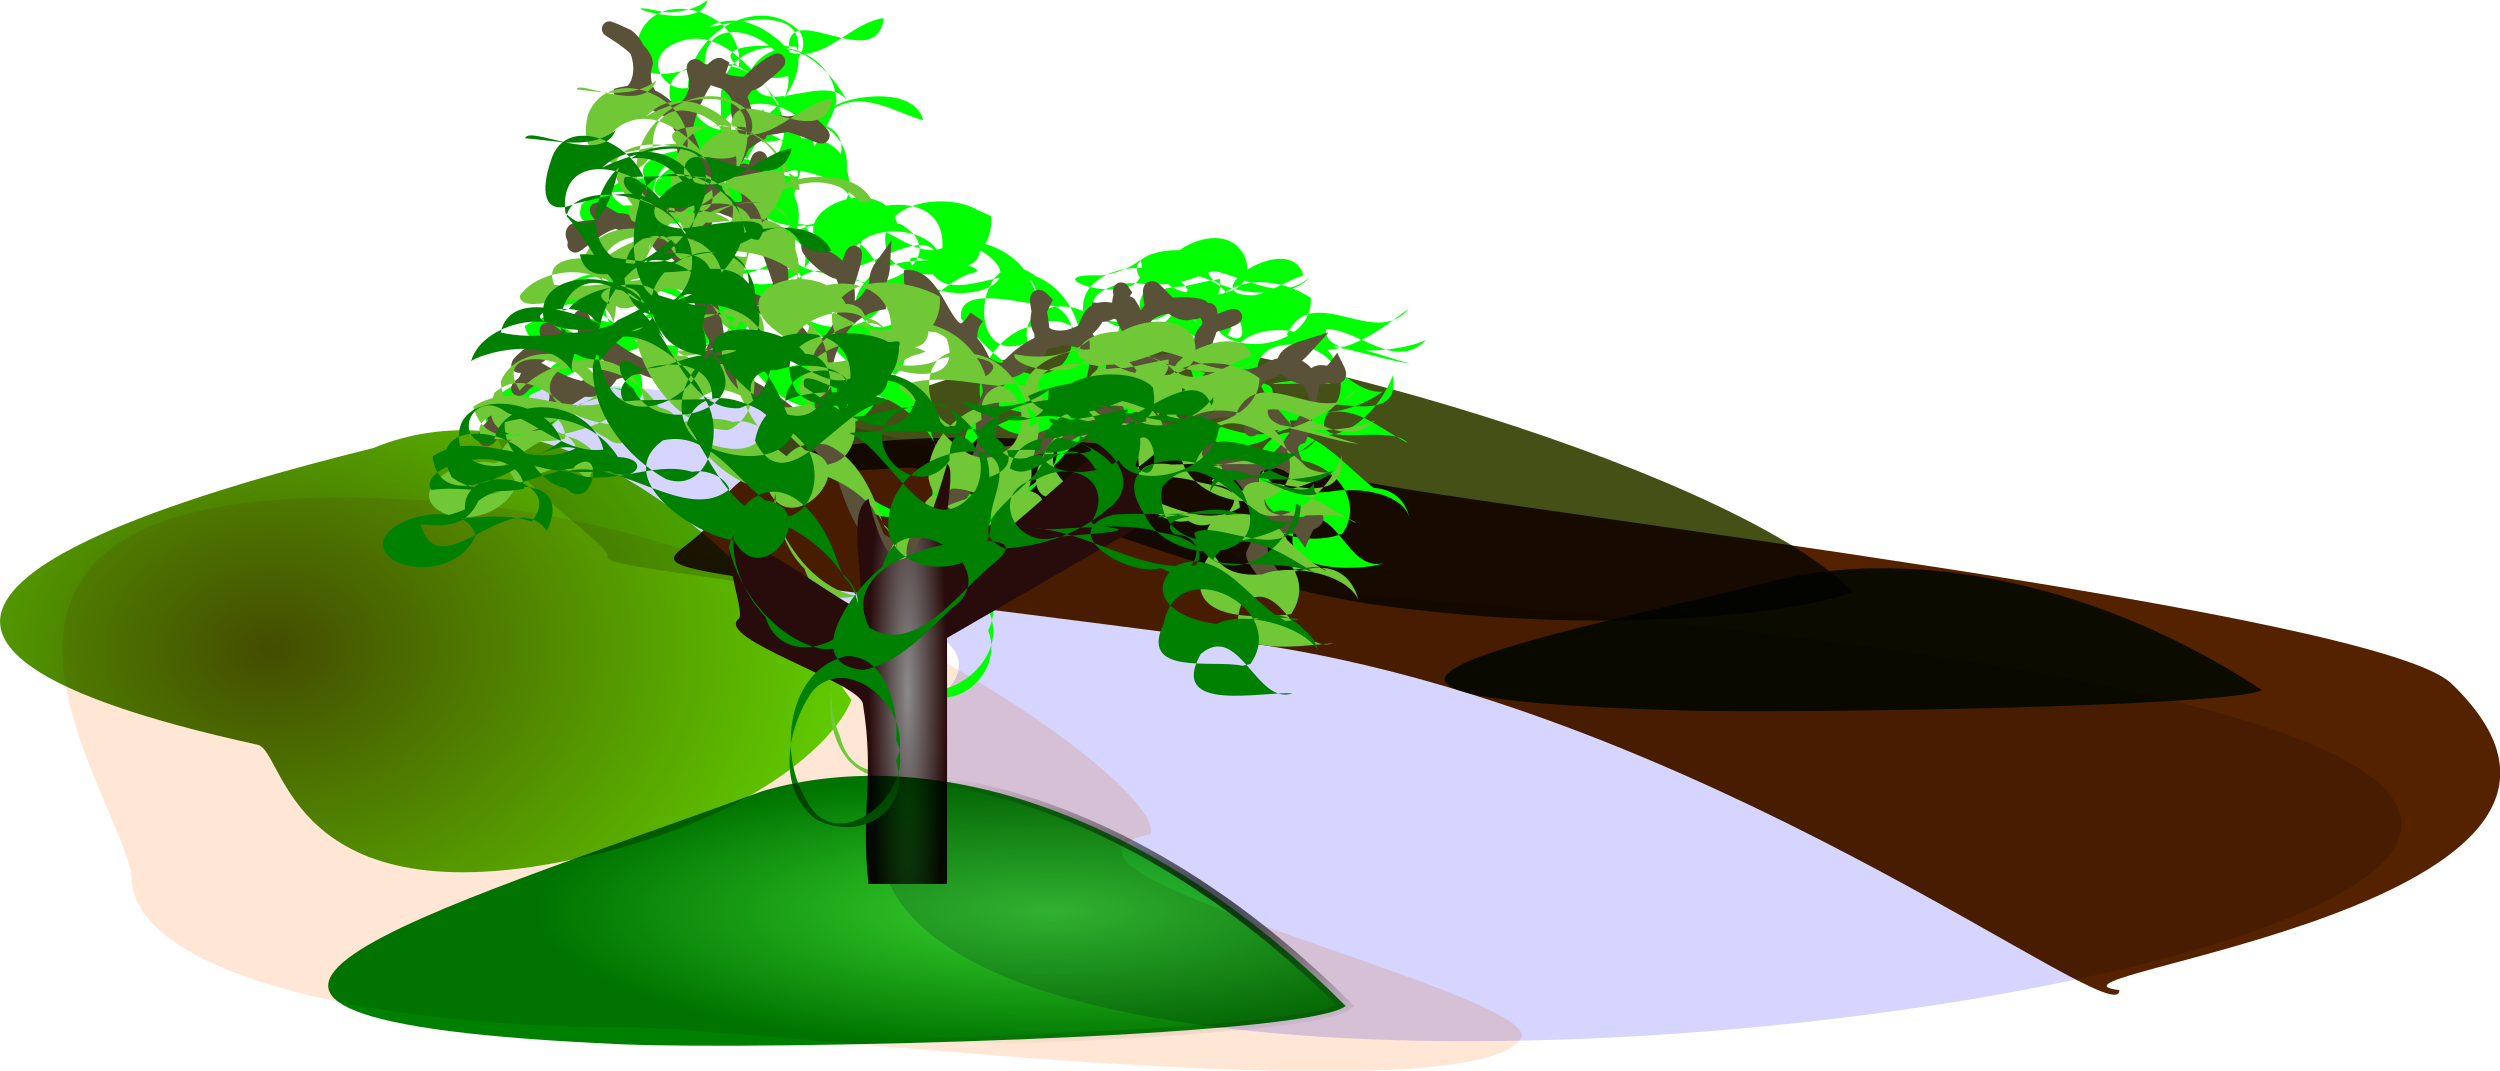
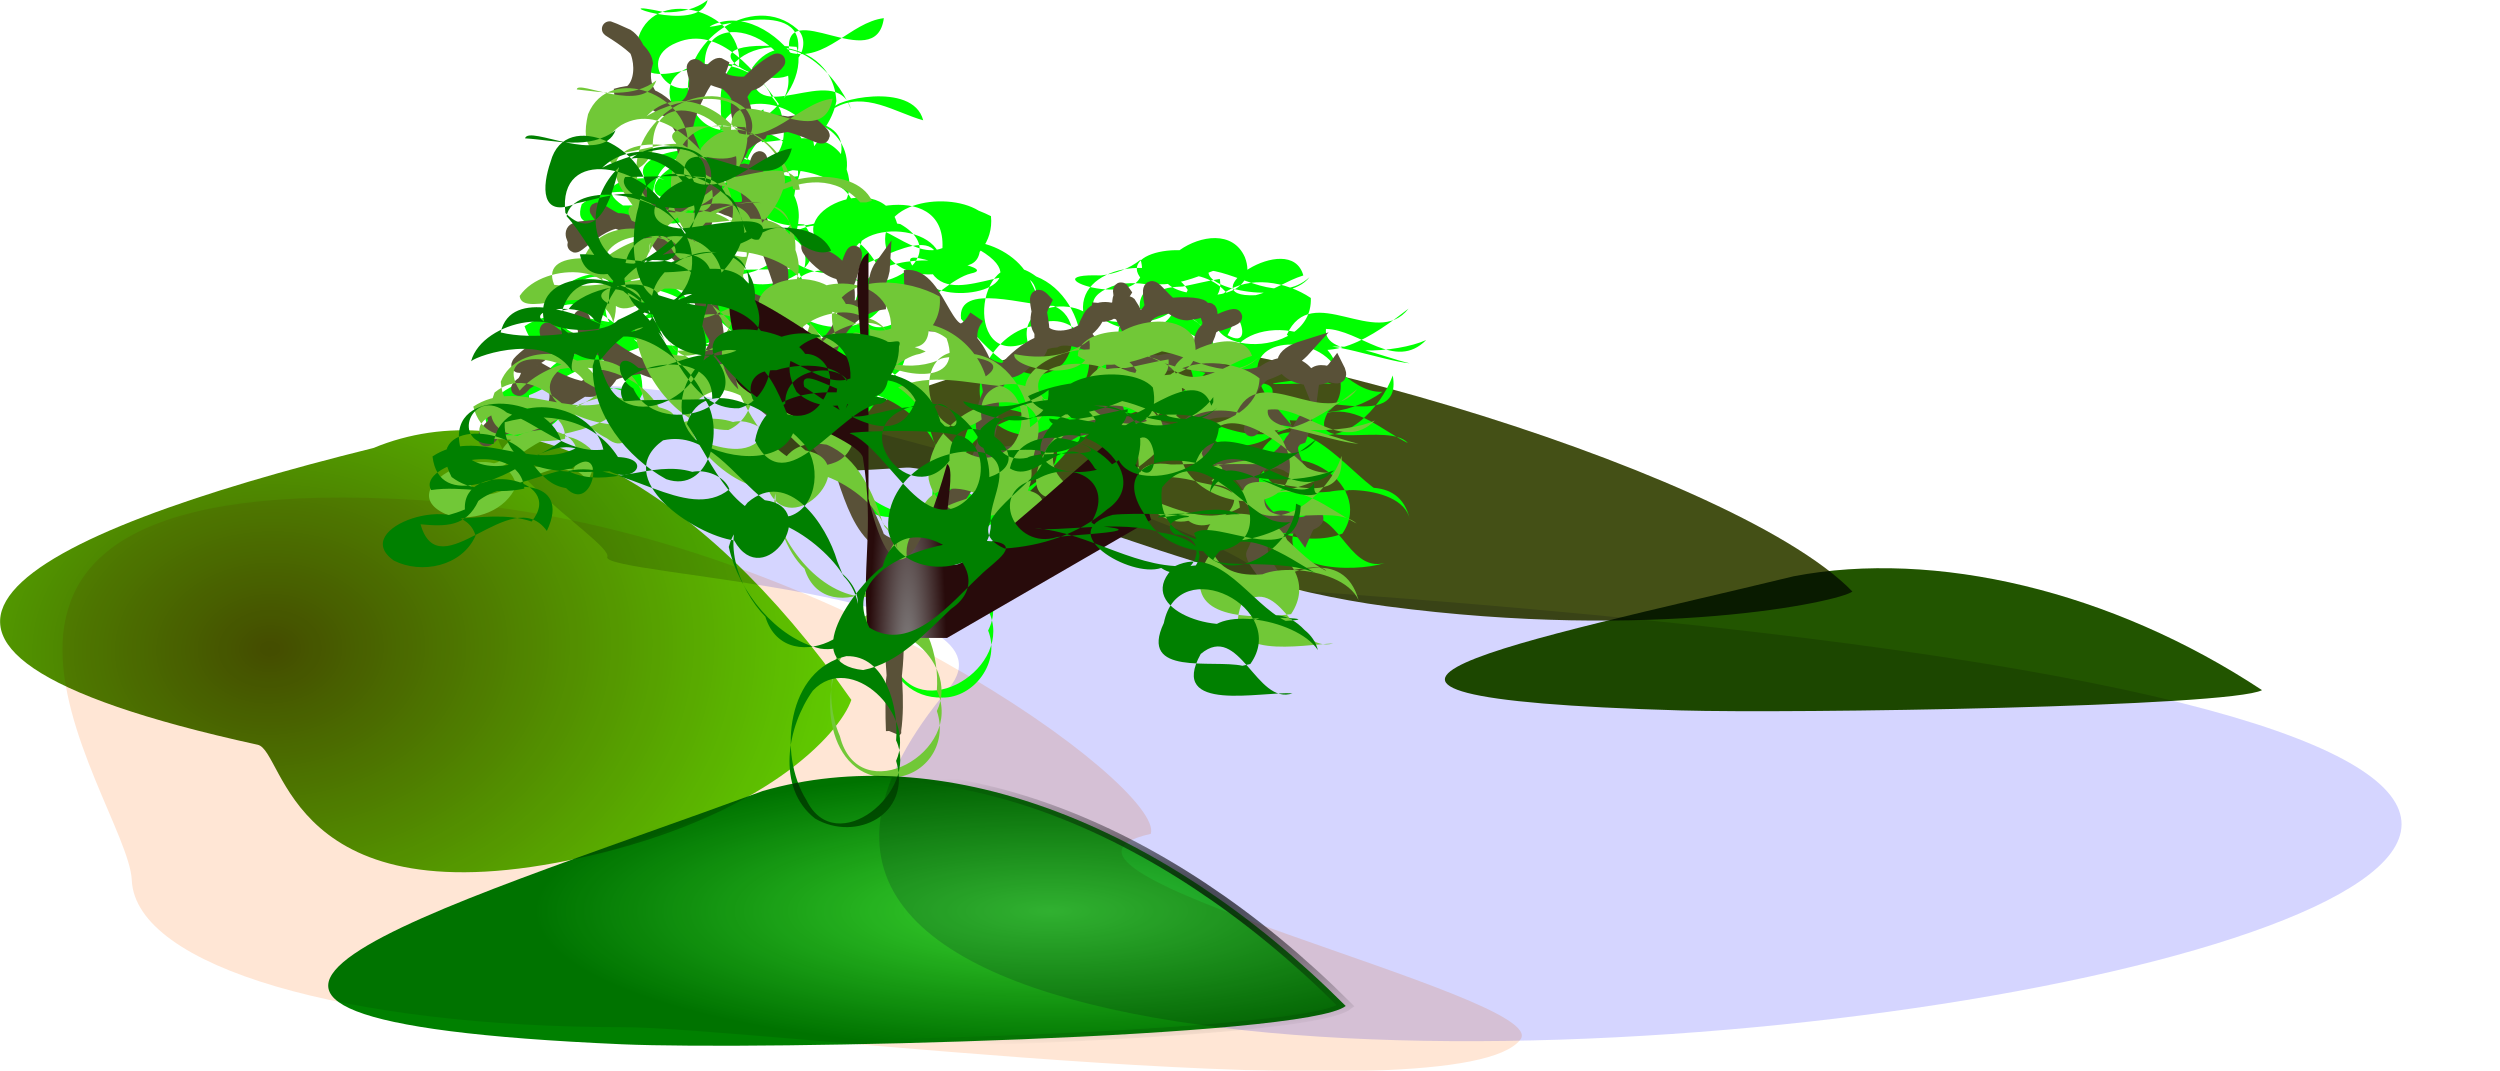
<svg xmlns="http://www.w3.org/2000/svg" version="1.0" viewBox="0 0 724.72 310.41">
  <defs>
    <filter id="a">
      <feTurbulence baseFrequency="0.159 0" in="SourceAlpha" numOctaves="7" result="result1" seed="252" />
      <feDisplacementMap in="SourceGraphic" result="result11" scale="19.722" xChannelSelector="R" yChannelSelector="R" />
      <feTurbulence baseFrequency="0.194 0.04" in="SourceAlpha" numOctaves="4" result="result1" />
      <feColorMatrix result="result15" values="0 0 0 0 0 0 1 0 0 0 1 0 0 0 0 0 0 0 1 0 " />
      <feComposite in="result15" in2="result11" operator="in" result="result12" />
      <feBlend blend="normal" in2="result11" mode="multiply" />
      <feGaussianBlur stdDeviation="0.01 1.9" />
    </filter>
    <filter id="g" x="-.105" y="-.14" width="1.21" height="1.28">
      <feTurbulence baseFrequency="0.048 0.112" seed="495" type="fractalNoise" />
      <feColorMatrix result="result7" type="saturate" values="0" />
      <feTurbulence baseFrequency="0.148 0.049" result="result6" type="fractalNoise" />
      <feComposite in="result7" operator="in" />
      <feComposite in="SourceGraphic" operator="in" />
      <feComposite k1="-2.094" k2="4.353" k3="-1.435" k4="-0.259" operator="arithmetic" />
      <feComposite result="result8" />
      <feSpecularLighting lighting-color="rgb(255,255,255)" kernelUnitLength="0.108" result="result9" specularConstant="1.04" specularExponent="123.025">
        <feDistantLight elevation="73" />
      </feSpecularLighting>
      <feColorMatrix values="1 0 0 0 1 0 1 0 0 1 0 0 1 0 1 0 0 0 1 0 " />
      <feComposite in2="SourceGraphic" result="result10" />
      <feComposite in="result10" operator="in" />
    </filter>
    <filter id="h">
      <feTurbulence baseFrequency="0.025 0.057" in="SourceAlpha" result="result1" type="fractalNoise" />
      <feDisplacementMap in="SourceGraphic" result="result11" scale="17.586" xChannelSelector="R" yChannelSelector="G" />
      <feTurbulence baseFrequency="0.005 0.03" in="SourceAlpha" result="result1" seed="30" />
      <feColorMatrix result="result15" values="0 0 0 0 0 0 1 0 0 0 1 1 0 0 0 0 0 0 1 0 " />
      <feComposite in="result15" in2="result11" operator="in" result="result12" />
      <feBlend blend="normal" in2="result11" mode="multiply" />
      <feGaussianBlur stdDeviation="4.652 0.01" />
    </filter>
    <filter id="b">
      <feTurbulence baseFrequency="0.4 0.4" in="SourceAlpha" numOctaves="7" result="result1" seed="252" type="fractalNoise" />
      <feDisplacementMap in="SourceGraphic" result="result11" scale="19.722" xChannelSelector="R" yChannelSelector="R" />
      <feTurbulence baseFrequency="0.4 0.4" in="SourceAlpha" result="result1" />
      <feColorMatrix result="result15" values="0 0 0 0 0 0 1 0 0 0 1 0 0 0 0 0 0 0 1 0 " />
      <feComposite in="result15" in2="result11" operator="in" result="result12" />
      <feBlend blend="normal" in2="result11" mode="multiply" />
      <feGaussianBlur stdDeviation="0.01 1.9" />
    </filter>
    <radialGradient id="f" cx="143.75" cy="626.96" r="213.12" gradientTransform="matrix(1.791 -.119 .104 1.534 -241.7 -291.33)" gradientUnits="userSpaceOnUse">
      <stop stop-color="#450" offset="0" />
      <stop stop-color="#6f0" offset="1" />
    </radialGradient>
    <radialGradient id="e" cx="178.57" cy="622.36" r="24.286" gradientTransform="matrix(1 -2.4619e-6 1.9261e-5 7.824 -5.726 -4061)" gradientUnits="userSpaceOnUse">
      <stop stop-color="#8a8a8a" offset="0" />
      <stop stop-color="#280b0b" offset="1" />
    </radialGradient>
    <radialGradient id="d" cx="265.45" cy="616.17" r="230.06" gradientTransform="matrix(1 0 0 .437 0 347.05)" gradientUnits="userSpaceOnUse">
      <stop stop-color="#3aeb3a" offset="0" />
      <stop stop-color="#008000" offset="1" />
    </radialGradient>
    <radialGradient id="c" cx="265.45" cy="616.17" r="226.9" gradientTransform="matrix(1 0 0 .429 0 351.88)" gradientUnits="userSpaceOnUse">
      <stop offset="0" />
      <stop stop-opacity="0" offset="1" />
    </radialGradient>
  </defs>
  <g transform="translate(-18.288 -183.83)">
    <path transform="matrix(.848 0 0 .388 -7.62 164.83)" d="m423.94 671.97c-55.23 27.14 137.48 121.49 126.39 153.59-20.26 58.61-262.8-9.15-306.82-9.15-93.84 0-166.6-44.55-167.91-109.94-1.245-62.08-97.556-317.88 107.42-282.42 127.69 22.09 245.96 213.69 240.92 247.92z" fill="#ffe6d5" filter="url(#b)" />
-     <path transform="matrix(1.025 .202 .129 -.375 58.328 580.38)" d="m490.31 556.2c-30.9-6.02 141.79 140.96 60.02 269.36-26.07 40.94-262.8-9.15-306.82-9.15-93.84 0-166.6-44.55-167.91-109.94-1.245-62.08-55.838-59.18 149.14-23.72 127.69 22.09 270.6-160.78 265.57-126.55z" fill="#520" filter="url(#b)" />
    <path transform="matrix(.412 0 0 .244 109.59 184.02)" d="m674.45 699.02c2095.2 241.25-671.09 1007.8-228.59 118.27 57.46-115.5-245.58-134.66-240.15-156.36 4.54-18.09-115.82-135.18-67.52-187.18 75.77-81.6 538.95 160.63 536.26 225.27z" fill="#d5d5ff" filter="url(#h)" />
    <path transform="matrix(.533 0 0 .471 53.409 64.18)" d="m397.14 684.8c-6.45 21.23-47.84 72.07-146.02 96.89-160.22 40.51-161.87-65.57-176.83-69.27-248.73-61.6-127.43-129.28 62.85-182.64 78.28-36.58 176.32 19.56 260 155.02z" fill="url(#f)" filter="url(#a)" />
    <path transform="matrix(.428 0 0 .273 275.66 126.57)" d="m653.32 837.87c-8.78 10.8-134.04 53.16-315.51 15.66-134.24-27.73-295.73-150.23-325.5-147.24-254.44 25.57-47.429-45.9 100.04-133.65 78.28-36.58 457.29 129.77 540.97 265.23z" fill="#445016" filter="url(#a)" />
    <path transform="matrix(.522 0 0 .213 466.72 238.03)" d="m397.14 684.8c-17.67 22.92-260.81 32.02-322.85 27.62-254.74-18.07-84.618-94.89 62.85-182.64 78.28-36.58 176.32 19.56 260 155.02z" fill="#250" filter="url(#a)" />
    <path d="m304.73 360.69c8.33 16.48-20.22 34.06-27.45 15.14-6.95-13.67-2.77-36.26 13.71-39.4 11.3 0.34 14.32 14.85 13.74 24.26m24.38-47.82c-6.68 8.64-21.22 22.73-31.34 12.62-5.56-13.52 12.77-21.57 23.33-22.34 7.87-0.23 23.74 0.31 8.01 9.72zm52.11-12.45c-9.87-3.6-28.19-0.57-33.35-1.02 15.18 1.17 29.15 15.6 44.68 8.26-0.26-5.96-7.2-6.2-11.33-7.24m26.19 38.13c10.31-15.12-17.5-30.8-25.14-14.77-4.96 14.52 15.22 18.75 25.03 14.78l0.11-0.01zm12.24 8.5c-8.77 2.88-34.31 2.47-24.52-12.78 11.16-4.31 13.53 15.65 24.52 12.78zm7.34-12.56c-2.24-11.65-30.86-9.5-26.71-5.07 8.47-4.41 23.77-8.49 26.71 5.07zm-9.34-8.45c-10.8-1.89-34.98 7.24-33.66-11.64 10.02-14.79 24.86 5.95 33.66 11.64zm8.77-13.77c-5.51-6.23-29.57 3.09-23.28-8.78 8.77-2.01 15.92 5.21 23.28 8.78m-4.39-19.59c3.59 19.97-34.87-2.46-24.91 15.97 10.55 5.28 21.47-6.49 24.91-15.97zm-36.49 8.32c14.43 7.12-10.27 17.53-16.73 9.01-10.62-6.69-1.9-20.78 8.55-14.82 4.22-0.63 13.67-1.5 8.18 5.81zm18.71-5.88c-5.79-0.65-27.57 1.07-10.6-1.04 3.53-0.46 7.26-0.45 10.6 1.04m-40.12 3.51c-8.5 10.51-36.88-0.52-20.65-13.53 9.55-8.29 22.87 1.22 20.65 13.53zm41.27-9.55c-6.04-15.64-39.47-11.47-28.23 7.99 7.14 13.05 36.83 12.17 28.23-7.99zm13.64 8.33c-9.59 7.06-24.75 8.75-34.07 0.43-9.55-16.23 14.62-18.46 20.94-6.73 3.84 2.97 8.05 6.55 13.13 6.3m7.92-8.26c-7.76-0.7-25.34-7.3-26.76-4.02 9.09-2.8 18.05 1.97 26.76 4.02zm4.76-6.75c-8.25 3.78-29.94 5.33-29.06-3.22 9.74 0.16 20.06 12.35 29.06 3.22zm-5.11-9.1c-9.42 12.06-28.06-8.34-35.28 7.56 11.11 10.58 25.72-0.14 35.28-7.56zm-28.33-3.09c0.74 18.79-38.63 17.26-25.23-1.37 7.36-5.28 18.09-3.44 25.23 1.37zm-2.17-6.53c-3.83-13.83-33.39 6.62-13.86 5.73 4.9-1.16 9.08-4.26 13.86-5.73zm-21.99 17.31c10.12 5.71-0.61-16.96-2.56-3.11-7.21 16.53-35.43-5.32-16.42-12.78 9.67-5.49 26.61 3.25 18.98 15.89zm23.78-16.81c-6.31 8.32-30.85 3.62-29.22-2.02 9.59 1.08 20.3 10.11 29.22 2.02zm-18.74-5.79c-7.01-15.76-38.07 6.71-15.58 10.47 6.53 1.83 19.52-0.26 15.58-10.47zm-7.32 3.25c-4.46-9.33-32.15-5.27-21.65 4.09 7.43 1.85 14.79-1.5 21.65-4.09zm-6.02 32.14c15.7-12.72-16.27-31.69-20.96-12.63-11.65 5.51-15.93 30.19 2.25 22.2 6.75-1.87 13.35-4.81 18.71-9.57m-33.68 2.51c1.29 13.35-15.88 17.18-24.53 10.8-11.97-8.4-1.7-26.71 10.04-28.74 11.8-5.66 20.25 6.4 14.6 17.18l-0.11 0.76zm38.12-10.6c0.25-13.02-29.56-18.18-27.65-4.04 9.04-6.01 20.42-3.5 27.65 4.04zm-12.06-11.12c-6.73 12.55-36.44-2.01-15.93-8.28 5.77-1.01 16.73-0.46 15.93 8.28zm13.69-9.88c2.5 14.84-30.83 2.73-10.8 2.21 3.6-0.7 7.16-1.65 10.8-2.21zm-9.3 3.19c-6.4-11.01-33.48-7.35-30.07 7.61 10.04 2.27 25.07 4.78 30.07-7.61zm-13.66-8.78c4.88 16.93-35.04 3.73-11.47 4.58 4.11-0.47 8.18-1.92 11.47-4.58zm-17.18 25.27c14.33-12.88-19.42-17.59-15.54-1.3-19.63 8.38-14.5-31.84 2.46-19.09 7.86 3.08 12.92 11.79 13.08 20.39m-12.86-14.74c-1.39-14.6-23.12 3.94-30.36-6.53 1.7-15.4 24.07-9.36 28.5 2.26l1.04 2.07 0.82 2.2zm-16.54-13.29c-1.32 13.17-30.5-7.39-16.39 8.6 6.87 8.37 34.26 1.95 16.39-8.6zm21.32 16.16c-7.44 0.14-28.04-7.04-26.79 3.74 6.89 8.01 19 22.46 29.51 13.04 4.25-5.08 4.01-14.16-2.72-16.78m-2.98 50.05c15.55-14.28-18.62-30.46-22.79-11.45-14.35 5.25-11.95 37.99 5.64 25.97 6.5-3.73 11.67-9.41 17.15-14.52zm-31.54-10.17c14.89 14.69-18.21 32.32-23.89 12.54-8.12-9.77-12.81-34.02 4.34-35.78 11.28 1.34 16.61 13.21 19.55 23.24zm10.64-49.28c-10.32 2.41-27.83 27.8-33.58 8.28 3.13-13.22 20.04-13 30.5-11.15 1.43 0.32 7.82 1.88 3.08 2.87zm5.77-16.61c1.55 15.04-20.76 22.49-29.52 11.98-6.57-15.78 16.25-19.57 25.95-13.57l1.85 0.77 1.72 0.82zm-15.42 17.99c3.22-20.21-20.62-2.1-25.05-3.21-2.19-15.47 32.1-12.93 25.05 3.21zm1.35-8.73c1.05-21.51-33.25-10.13-29.24-4.07 9.15-8.98 19.24 8.05 29.24 4.07zm-13.14-7.11c-4.73-16.94-37.58-1.51-18.34 9.17 4.54 17.86 37.87 1.61 19.28-9.02l-0.73-0.12-0.21-0.03zm-3.21 22.28c-8.31 15.76-37.68 5.49-31.92-12.86 8.48-18.97 32.59-4.09 31.92 12.86zm-11.41-37.95c5.67 16.43-20.27 21.83-27.61 9.75-7.83-12.58 6.98-27.87 19.41-22.88 5.26 1.73 8.92 7.35 8.2 13.13zm-1.66-4.47c2.63-14.18-25.99-10.04-22.91-3.47 7.61-0.35 17.16-3.79 22.91 3.47zm-8.55 2.69c-10.31 4.66-33.58 8.51-26.08-11.04 6.75-12.9 31.54-4.1 26.08 11.04zm-13.95-15.67c2.69 15.71-29.86-3.1-20.18 9.85 7.95 0.88 14.07-5.65 20.18-9.85zm10.02 19.37c1.33-17.05-29.16-18.21-28.04-0.74 2.54-15.04 19.75 2.53 28.04 0.74zm-18.79 0.61c-2.71-18.35-38.58 6.84-14.55 6.2 5.22-0.91 9.95-3.59 14.55-6.2zm34.18 5.81c-5.41-9.44-32.31-13.23-28.5 2.57 2.68 13.73 26.12 29.49 31.57 9.89 1.02-4.3-0.08-9.25-3.07-12.46m-13.54 7.59c11.65 15.99-20.24 24.83-25.28 9.1-0.92-12.31 15.1-2.03 21.44-9.05l1.89-0.22 1.95 0.17zm-0.02 12.85c4.61-19.13-37.57-6.61-17.21 0.26 5.74-0.13 11.47-0.09 17.21-0.26m25.98 12.34c-5.47-9.22-25.43-18.52-30.53-5.16 0.38 14.94 18.93 35.11 32.37 22.2 3.09-5.24 2.36-12.68-1.84-17.04m-10.75 16.97c17.53 5.16-7.34 26.65-12.98 10.75-12.7 0.09-30.6-24.08-11.3-27.97 10.35 0.8 16.7 11.11 24.28 17.22zm-18.12-50.49c7.87 17.11-21.7 33.17-28.74 14.5-7.45-17.35 10.39-41.8 28.5-33.94 6.37 4.97 0.99 13.2 0.24 19.44zm37.38-21.87c-3.04-11.66-27.06-5.55-25.67-3.57 8.7-5.04 17.68 1.36 25.67 3.57zm-20.93-3.22c-4.46-14.68-29.82 7.23-28.59-12.08 9.79-13.55 24.44 1.87 28.59 12.08zm9.52-26.39c-2.23 17.02-29.51-7.08-27.41 9.94 10.52 2.97 17.65-8.74 27.41-9.94m-25.28 8.32c5.62 19.84-35.56 0.95-11.58-0.27 3.86-0.07 7.73-0.05 11.58 0.27m11.52 15.73c-1.08-20.69-35.35-21.44-33.47 1.28-0.96 19.26 22.91 24.17 29.84 6.95 1.72-2.45 3.07-5.23 3.63-8.23zm-10.96-12.65c0.43 15.91-25.46 31.61-31.77 12.05-3.09-16.56 18.65-31.51 31.39-20.28 2.41 2.14 2.15 5.82 0.38 8.23zm-0.74 0.81c5.54-19.49-24.96-8.67-25-9.83 9.09-4.94 19.83 1.9 25 9.83zm-4.79 12.94c12.48-16.11-23.95-33.01-21.57-9.53-6.14 12.48-21.9-3.05-8.19-8.53 12.52-5.28 23.27 8.88 29.76 18.06zm-20.84-30.41c-2.28 10.55-32.95-1.06-12.33 3.57 4.3 0.04 8.82-0.78 12.33-3.57zm9.04 19.44c2.33-15.68-23.75-24.17-29.07-8.72-2.87 21.15 20.36 3.58 29.07 8.72zm9.36 8.32c-5.6-13.86-38.85-12.31-26.84 6.07 4.16 17.95 36.51 21.83 29.56-1.79l-1.16-2.28-1.56-2zm-3.58 34.56c-8.01-13.09-29.65 16.28-30.69-6.52 2.95-19.49 30.71-9.04 30.69 6.52zm-4.34-7.86c-0.3-17.1-35.09-11.23-28.38-2.5 9.8-2.91 19.96 13.73 28.38 2.5zm-11.96 3.03c-4.99-9.03-36.78-6.99-23.05 2.08 7.73 0.11 15.37-1.37 23.05-2.08m-10.99 12.65c-1.25-14.62-28.44 2.36-24.01-10.95 8.3-6.72 29.23-4.45 24.01 10.95zm38.34 7.82c-2.86-13.82-28.65-26.98-31.76-7.15-0.33 14.65 12.52 29.52 26.38 30.53 8.59-2.92 10.03-16.42 5.38-23.38m-25.18 16.76c7.61 7.91-17.27 5.71-22.27 3.55-12.01-2.92-10.11-19.16 2.94-14.88 7.53 0.79 15.21 4.42 19.33 11.33zm-4.23-2.16c-3.54-16.44-23.14-11.08-33.73-6.18-9.78 1.65 4.45-11.36 9.53-3.77 8.27 3.2 14.55 11.69 24.2 9.95zm-12.23-2.45c-2.18-13.43-24.41-14.58-28.62-2.43 1.22 15.32 19.51 9.31 27.27 3.29l1.35-0.86zm-6.78 3.9c-7.89 7.16-25.64 15.06-30.52 0.54 12.96-8.47 28.08 4.15 41.46-2.32-3.74-1.08-7.47 0.49-10.94 1.78m8.2 9.72c10.21 6.39 5.17-16.71-2.36-4.57-8.63 5.72-36.02 8.32-28.86-8.51 10.45-8.7 22.58 8.03 31.22 13.08zm-12.1 0.14c2.03-15.85-33.81-7.53-19.47 0.08 6.48 0.23 13.04 1.37 19.47-0.08m2.12 9.54c6.02-17.68-24.09-13-23.82-0.76 7.95 0.16 16.03-2.05 23.82 0.76m-16.26 4.11c-3.66-19.52-39.11 4.82-16.14 9.13 6.36 0.27 13.38-2.79 16.14-9.13zm20.67-1.39c-7.67-12.46-33.34 12.98-31.83-1.58 9.62-3.53 33.57-22.62 32.84-0.37l-1.01 1.95m42.15-17.11c-10.18-3.94-23.38 5.44-31.84-0.87 13.17-1.13 31.57 17.03 40.83 3.13-2.37-2.22-5.96-2.46-8.99-2.26m43.93 30.3c-4.54-11.21-27.73-24.72-31.37-7.23 0.24 15.83 15.69 28.74 30.38 27.66 7.59-3.66 6.37-15.36 0.99-20.43m15.16 53.47c7.92-15.7-17.83-32.62-27.15-17.11-8.02 12.77-3.59 36.91 13.87 36.54 9.14 0.13 17-10.24 13.28-19.43z" fill="#0f0" />
    <path d="m277.31 395.68c2.59-17.79-5.95-38.23 5.88-53.8 17.08-26 50.84-43.69 80.32-30.66 12.26 4.5 25.97 18.9 18.27 33.11-1.1 1.26 11.56 15.84 4.02 4.47-6.58-8.53 2.61-21.49 10.36-10.63 3.25-7.56 6.68-2.83-1.36-2.15-14.06 3.64-20.68-24.77-3.48-17.85 7.5 4.92-3.59-5.11 3.63-7.75 4.77-13.48-2.98 9.16-9.77 7.18-13.65 7.56-33.56-15.49-10.53-15 9.11 2.21-7.2-6.44-8.44 1.09-6.13 10.74-29.91 6.91-23.71-8.16 10.93-12.12 36.4-8.59 39.46 9.62-2.36 9.48 0.21-7.19 5.77-0.56-19.44-2.96 4.65-24.92 10.72-9.66 0.98-7.47 10.56 1.97 7.15-4.66-5.67 7.69-24.12-0.96-9.18-5.61-7.32 8.11-25.92 14.36-29.63-0.48-2.25-7.53 17.9-11.03 5.1-6.67-6 0.76-2.18-9.11-2.9 0.64-1.56 14.51-28.41 15.51-19.22-1.65 2.45-7.06 27.01-3.72 12.58-2-6.87-0.15-12.32-14.39-9.99-1.8-5.81 11.11-11.28-8.63-8.47-4.13-4.68 7.1 9.14 14.08 1.99 23.08-7.03 13.65-22.37 22.35-36.75 23.93-14.88-7.8 2.12-32.33 15.03-33.2 5.33-2.61 16.86 4.24 16.88 6.1 4.61-5.45-12.77-1.65-7.1-11.75 3.51-8.82 17.78 4.7 11.57-4.74-1.63-1.34-9.43 7.37-8.44-0.21-0.25 12.6-24.17 14.51-16.24-0.67-5.61-6 4.83 14.99-4.6 16.29-6.77 10.36-22.28-2-14.89-11.64-8.49 13.98-10.34-13.08-20.7-11.43 8.7 0.9 8.95 13.81 7.31 13.37 14.75-0.38 20.08 18.82 16.76 31.29-3.37 14.01-12.67 27.14-24.86 33.8-14.29-0.96-15.32-21.98-21.47-32.49-4.73-14.35-0.7-37.24 16.5-39.02-1.73-0.22-4.25-5.69-0.71-10.53-0.31 6.49-9.13 19.57-11.55 7.44 3.09-5.31 5.16-18.2 1.06-5.59-5.76 2.02-17.34-13.92-6.38-4.07 15.67 6.48-0.17 39.97-9.94 20.36-0.95-15.09-11.12-28.85-10.24-43.07 0.49-8.13 3.43-7.29-1.07-1.42-7.95-5.03 6.35 11.56-5.13 10.15-10.04-1.42-7.28-17.3-2.34-16.74-4.97 6.83-17.14-3.02-6.87 5.01 10.2 8.05-3.25 12.14-8.46 7.32 6.38 6.61-15.47 3.8-0.77 3.93 14.59-6.79 36.1 7.49 31.52 25.03-6.22 11.96-22.65-12.1-20.11-8.28 8.17 1.12 1.07 11.45 2.02 8.46 17.95-0.68 35.16 18.39 30.72 37.26-15.34 2.73-25.23-15.37-32.01-27.23-8.55-18.99-5.51-46.56 13.85-56.92 3.97-9.54 27.11 8.29 14.34-3.09-7.61-0.76-23.04 7.8-20.11-7.76 2.85-6.61 19.17-15.69 5.91-5.32-5.86 7.16-27.99-7.4-12.9-0.07 15.74 5.28 7.84 36.2-7.13 25.1-6.9-8.77 6.13-29.8 8.52-28.37-2.93 8.87-9.79-6.05-6.83 3.78 0.46 16.08-19.06 8.72-14.92-4.63-0.84-5.92-18.89-13.68-5.37-7.63 5.93 4 5.84 18.46-3.11 17.29 17.24-5.36 23.48 17.22 25.92 30.41 2.44 11.09-12.8 22.16-15.4 6.68-1.73-4.08-6.25-14.67-1.61-5.19-0.58 15.41-22.27-7.35-11.2 4.93-5.34 2.96-12.67-0.33-9.23 5.43-2.74 4.69 10.2-10.66 15.88-4.75 14.35 4.03 24.5 19.14 24.86 34.42-7.15 18.23-30.44 3.83-39.09-6.37-1.62-6.43 5.98 12.23-4.38 5.78-6.71-2.85-6.35-6.8-4.77 1.34-5.28 4.47-15.01 9.04-4.37 0.92 7.79-6.97 32.03-0.3 18.59 10.74-6.64 3.48-21.29-7.86-20.31-6.05 0.15 6.86-7.62 8.64 0.84 3.44 12.62-2.01 6.9 17.94-3.94 12.14-1.83-0.24-11.39-2.19-4.44 0.47-5.5 1.02-7.32 9.39-2.04 1.93 13.31-1.37 23.08-11.71 34.87-16.49 22.22-6.56 45.8 4.67 60.07 22.64 15.98 17.8 23.49 43.01 20.2 67.16-0.14 4.8-0.23 9.61-0.01 14.41z" fill="#614c4c" stroke="#595138" stroke-width="4.408px" />
    <path d="m289.87 384.01c8.27 17.71-22.63 35-28.1 13.24-5.88-13.44-1.6-33.85 13.67-37.67 11.62-0.07 15.13 14.76 14.43 24.43m24.38-47.83c-7.66 7.97-19.8 22.28-31.25 14.36-8.68-15.29 14.2-23.35 25.49-24.05 9.34-2.85 18.6 2.74 5.76 9.69zm52.11-12.45c-11.35-3.55-23.25-0.62-34.83-1.08 15.08 0.27 32.96 16.57 46.16 8.33 0.02-5.7-7.37-6.34-11.33-7.25m26.19 38.13c11.46-17.06-22.07-32.18-26.12-11.17-2.98 13.64 18.61 12.21 26.12 11.17zm12.24 8.5c-8.94 0.32-32.91 5.29-26.61-11.42 11.64-9.2 15.29 14.53 26.61 11.42zm7.34-12.55c-5.14-11.18-33.58-10.97-30.31-3.24 9.47-4.87 25.89-12.41 30.31 3.24zm-9.35-8.45c-3.29-4.48-24.93 7.19-32.03-3.84-11.17-15.05 15.48-16.83 20.69-5.13 3.55 3.28 7 6.85 11.34 8.97zm8.78-13.77c-6.8-6.13-27.53 2.52-26.71-7.32 9.19-5.76 18.75 3.33 26.71 7.32m-4.39-19.59c1.47 20.67-30.64-1.51-28.61 12.6 9 12.44 25.53-2.02 28.61-12.6zm-36.49 8.32c12.9 1.71-0.4 16.17-7.88 10.48-12.3 2.81-23.18-19.17-5.06-16.32 5.69 0.17 21.54-2.08 11.74 4.59l1.2 1.25m18.71-5.89c-4.95-0.04-23.85-0.31-19.4 0.51 6.36-0.98 13.12-3.24 19.4-0.51m-40.12 3.52c8.02 2.46-17.72 4.5-21.68 2.4-12.54-10.49 7.07-24.42 16.86-16.8 5.5 3.05 2.8 12.21 4.82 14.4zm41.27-9.56c-5.93-12.87-37.38-14.14-29.67 4.86 4.28 14.19 34.82 18.03 31.02-1.36l-0.61-1.81-0.74-1.69m13.64 8.34c-11.05 7.01-32.38 10.53-37.52-5.46 4.49-18.21 22.82-3.53 30.5 4.07 2.14 1.15 4.61 1.76 7.02 1.39m7.92-8.26c-7.59-0.34-30.38-9.24-28.54-3.36 9.24-4.14 19.5 1.19 28.54 3.36zm4.76-6.75c-7.94 3.93-32.27 4.43-31.05-3.1 10.61-1.6 21.34 12.83 31.05 3.1zm-5.11-9.1c-9.28 12.52-28.51-9.05-35.28 7.55 11.06 10.64 25.73-0.17 35.28-7.55zm-28.33-3.1c-0.5 16.82-36.25 19.42-27.43 0.18 6.95-6.63 20.8-5.55 27.43-0.18zm-2.17-6.53c-3.43-9.94-24 0.25-22.45 4.33 7.4 5.17 15.78-2.43 22.45-4.33zm-21.99 17.32c9.11 8.05 3.29-16.91-1.73-4.58-8.16 16.64-39.09-0.62-17.25-11.08 10.29-5.34 26 1.94 18.98 15.66zm23.78-16.82c-8.17 8.97-32.02 1.43-33.29-1.98 11.25-1.63 22.88 11.16 33.29 1.98zm-18.74-5.79c-7.55-12.23-39.04 2.72-18.62 9.85 7.27 1.85 22.28 2.87 18.62-9.85zm-7.32 3.25c-5.99-7.47-26.18-6.5-26.25 2.05 8.09 5.43 18.18 1.09 26.25-2.05zm-6.02 32.15c17.07-12.64-18.41-33.18-19.79-11.57-10.58 3.15-20.98 27.81-1.93 21.81 7.86-1.57 15.52-4.86 21.72-10.24m-33.68 2.5c1.48 17.29-26.79 18.68-29.8 3.1-1.07-14.76 16.19-26.13 28.74-21.05 6.13 4.47 1.53 12.1 1.06 17.95m38.12-10.59c-1.86-14.88-33.99-16.89-29.38-3.3 9.15-3.99 19.73-8.2 26.27 2.23l1.53 0.62 1.58 0.45zm-12.06-11.13c0.61 5.97-18.02 4.13-22.77 2.01-7.19-12.13 16.43-12.98 22-6.92 1.11 1.32 1.38 3.29 0.77 4.91zm13.69-9.87c1.36 14.99-34.67 2.15-12.35 2.49 4.14-0.7 8.2-1.86 12.35-2.49zm-9.3 3.19c-7.71-12.26-35-4.02-32.09 7.14 10.46 2.4 26.72 6 32.09-7.14zm-13.66-8.78c2.23 13.96-23.29 8.17-21.7 4.04 7.34 1.55 15.58 0.85 21.7-4.04zm-17.18 25.27c16.31-11.01-16.9-20.56-14.03-2.25-16.43 11.61-22.88-24.84-2.52-19.02 9.62 1.25 16.45 11.58 16.55 21.27m-12.86-14.75c8.15-5.6-8.74-6.55-12.97-5.13-6.46 3.8-24.51 2.78-16.03-7.91 10.98-6.67 25.27 1.05 29 13.04zm-16.54-13.29c-1.06 14.49-31.1-9.28-19.16 5.82 6.33 7.09 30.07 12.08 24.36-3.54-1.5-1.22-3.31-2.03-5.2-2.28m21.32 16.16c-9.77-0.88-21.21-4.03-30.16 0.34 9.97 6.39 19.18 28.64 32.83 17.13 4.4-5.01 4.16-14.82-2.67-17.47m-2.98 50.05c16.17-12.47-15.65-30.94-21-12.77-9.44 5.8-21.34 33.41-0.83 29.49 8.71-3.19 15.13-10.46 21.83-16.72zm-31.54-10.17c15.51 13.88-16.75 32.48-22.77 13.01-10.62-9.79-13.98-39.47 6.43-35.97 9.04 3.76 13.44 13.95 16.34 22.96zm10.64-49.28c-11.35 1.87-25.64 27.66-34.83 10.61 1.56-16.76 26.48-16.28 36.54-11.29l-1.71 0.68zm5.77-16.61c1.78 17.89-32.21 25.11-31.23 4.77 4.53-12.21 22.46-9.71 31.23-4.77zm-15.42 17.99c5.55-17.39-20.06-9.8-21.4 0.13-14.8-5.96 5.83-17.53 14.54-12.14 5.72 0.61 10.35 6.19 6.86 12.01zm1.35-8.72c0.23-17.46-26.99-16.7-30.84-1.9 8.31-13.64 20.29 5.99 30.84 1.9zm-13.14-7.12c-7.88-14.85-39.05-4.38-18.34 9.18 6.64 13.4 33.55 8.46 22.83-7.55-1.24-1.08-2.86-1.71-4.49-1.63m-3.21 22.28c-7.85 14.82-36.3 6.59-32.36-11.24 5.15-18.62 29.81-10.93 30.31 6.29l1.01 2.49 1.04 2.46zm-11.41-37.94c7.23 20.03-28.87 21.95-29.77 2.93-1.34-18.5 30.3-24.71 29.77-2.93zm-1.66-4.47c2.02-15.79-27.63-7.36-26.09-3.53 8.61 0.81 19.41-4.71 26.09 3.53zm-8.56 2.68c-10.04-2.07-23.01 14.56-27.13-2.67-3.29-22.32 33.23-16.95 27.13 2.67zm-13.94-15.66c2.84 16.26-30.08-3.88-23.31 8.95 8.41 3.94 16.84-4.35 23.31-8.95zm10.02 19.37c1.26-17.03-29.39-18.4-28.04-0.74-2.15-14.42 22.68 2.2 28.04 0.74zm-18.79 0.6c-2.81-13.98-25.06-0.74-25.76 4.15 8.08 5.75 18.25-0.18 25.76-4.15zm34.18 5.82c-5.77-8.44-30.87-12.41-30.52-0.64 6.55 10.05 16.39 30.98 30.36 20.07 4.45-5.26 5.05-14.24 0.16-19.43m-13.54 7.59c11.09 12.65-9.94 21.91-19.45 14.85-7.25-2.11-10.37-18.09 1.07-11.25 6.57 1.94 11.52-4.94 18.38-3.6zm-0.02 12.85c2.61-16.65-33.11-10.18-22.47 0.45 7.48-0.38 14.98-0.23 22.47-0.45m25.98 12.34c-6.08-11.51-38.11-20.3-29.51 1.26 4.84 10.53 14.79 24.32 27.53 19.12 7.34-3.1 7.16-15.28 1.98-20.38m-10.76 16.97c17.53 3.32-4.11 27.24-10.94 11.09-12.93-0.13-34.85-23.41-13.97-28.73 10.53 1.08 17.15 11.31 24.91 17.64zm-18.11-50.49c7.51 16.96-21.38 33.58-28.52 14.71-7.37-16.91 8.8-40.75 26.88-34.89 8.33 3.67 2.56 13.8 1.64 20.18zm37.38-21.87c-5.23-10.84-27.87-7.06-29.04-1.7 8.95-4.77 18.72-5.59 25.65 2.17l1.72 0.01 1.67-0.48zm-20.93-3.22c-2.17-15.43-32.27 8.56-28.59-12.08 9.85-12.5 24.94-0.59 26.65 11.87l0.88 0.28 1.06-0.07zm9.52-26.39c-3.2 17.65-29.84-8-29.43 9.1 10.92 5.62 19.28-7.86 29.43-9.1m-25.28 8.31c5.83 19.37-36.58 2.07-15.12-0.19 5.04-0.13 10.09-0.22 15.12 0.19m11.52 15.73c-0.69-14.94-25.05-23.53-31-8.04-7.18 13.23 5.12 37.3 19.79 24.21 5.06-4.21 9.84-9.29 11.21-16.17zm-10.96-12.64c-0.35 15.11-24.33 32.14-31.6 13.25-4.32-16.78 17.8-32.65 31.03-21.78 1.91 2.18 3.07 6.26 0.57 8.53zm-0.74 0.8c3.87-17.5-20.08-12.41-28.45-7.09 8.87-9.44 22.56-2.15 28.45 7.09zm-4.79 12.94c11.62-15.73-22.9-34.18-21.87-10.12-5.31 13.38-21.5 0.69-9.13-7.34 12.31-7.07 24.61 8.06 31 17.46zm-20.84-30.41c-3.5 10.09-22.96-0.4-23.06 2.62 7.66 0.82 16.36 2.56 23.06-2.62zm9.04 19.45c1.53-15.06-22.67-24.7-28.83-9.67-4.87 20.59 17.62 7.1 27.2 8.74l1.63 0.93zm9.36 8.32c-5.79-12.59-40.59-13.57-27.44 5.33 5.79 8.68 17.6 23.48 27.97 13.42 4.74-5.15 4.15-13.81-0.53-18.75zm-3.58 34.56c-7.56-16.37-24.72 18.03-30.26-3.68-4-16.8 21.76-17.34 26.73-4.63 0.92 2.9 2.29 5.55 3.53 8.31zm-4.34-7.86c-4.47-14.04-29.29-16.61-32.28-0.12 9.48-9.72 19.44 8.56 29.54 2.98l1.4-1.19 1.34-1.67zm-11.96 3.03c-6.71-6.05-33.16-10.28-28.12 1.76 9.4 1.11 18.78-0.9 28.12-1.76m-10.99 12.64c-3.88-13.59-26.37-0.43-27.16-7.65 6.99-10.39 32.57-9.96 27.16 7.65zm38.34 7.83c-3.46-13.77-30.27-28.18-32.16-6.69 0.98 13.93 13.26 30.21 27.16 30.06 8.19-3.53 9.6-16.33 5-23.37m-25.18 16.75c11.73 3.11-3.95 6.85-8.71 4.75-8.39 2.1-30.94-6.17-19.85-15.79 10.39-1.73 22.59 1.25 28.56 11.04zm-4.23-2.15c-5.05-18.65-28.77-11.36-36.08-2.64-8.06-13.01 13.88-10.49 18.9-2.54 5.22 3.05 11.02 6.01 17.18 5.18zm-12.23-2.45c-2.87-12.99-24.57-14.8-29.33-2.79 1.06 15.39 20.04 9.95 27.94 3.72l1.39-0.93zm-6.78 3.9c-8.01 6.48-26.42 15.94-30.52 0.54 12.94-8.57 28.09 4.22 41.45-2.32-3.73-1.08-7.46 0.49-10.93 1.78m8.2 9.72c9.47 7.51 8.43-16.03-0.46-5.33-9.53 5.32-39.23 10.62-32.09-7.94 12.02-9.65 22.74 8.57 32.55 13.27zm-12.1 0.14c0.38-14.46-31.11-8.74-23.74 0.09 7.91-0.4 15.89 1.67 23.74-0.09m2.12 9.53c7.89-15.53-20.72-15.57-21.37-2.82-13.55 3.71 6.27 1.48 10.32 1.39 3.72-0.06 7.48 0.25 11.05 1.43m-16.26 4.12c-3.91-16.86-39.66 1.5-18.86 8.82 7.13 1.34 15.66-1.56 18.86-8.82zm20.67-1.39c-9.35-13.44-30.64 14.69-34.66-0.98 13.11 0.37 21.91-20.03 35.3-8.56 2.2 2.81 0.92 6.78-0.64 9.54m42.15-17.11c-11.31-3.86-23.93 5.57-34.53-0.54 13.82-3.22 36.18 17.52 44.01 3.28-2.59-2.06-6.2-3.57-9.48-2.74m43.93 30.3c-4.73-12.53-33.79-26.12-31.86-4.46 3.89 13.65 17.87 28.57 32.29 24.07 6.1-4.55 4.48-14.85-0.43-19.61m15.16 53.47c7.04-14.54-15.17-32.16-25.56-18.87-9.79 12.37-6.45 38.86 12.11 38.18 9.78-0.05 16.8-9.44 13.45-19.31z" fill="#71c837" />
-     <path transform="matrix(.469 0 0 .471 200.37 3.631)" d="m148.57 689.51c16.19 66.1 32.38 35.62 48.57-21.33 7.66 3.63-9.27 59.24 3.94 62.12 12.16 2.66 103.58-86.64 107.16-83.29l14.98 55.53-126.08 72.68v151.43h-48.57c-5.1-46.06 4.07-64.2-3.44-110.89-2.13-13.21-92.096-40.26-76.792-52.28 5.156-4.05-16.515-53.49 1.871-48.01 20.782 6.19 70.211 44.62 72.201 40.5 5.56-11.49-8.6-57.8 6.16-66.46z" fill="url(#e)" filter="url(#g)" />
+     <path transform="matrix(.469 0 0 .471 200.37 3.631)" d="m148.57 689.51c16.19 66.1 32.38 35.62 48.57-21.33 7.66 3.63-9.27 59.24 3.94 62.12 12.16 2.66 103.58-86.64 107.16-83.29l14.98 55.53-126.08 72.68h-48.57c-5.1-46.06 4.07-64.2-3.44-110.89-2.13-13.21-92.096-40.26-76.792-52.28 5.156-4.05-16.515-53.49 1.871-48.01 20.782 6.19 70.211 44.62 72.201 40.5 5.56-11.49-8.6-57.8 6.16-66.46z" fill="url(#e)" filter="url(#g)" />
    <path d="m278.06 398.46c6.88 14.85-17.48 34.71-26 17.3-8.45-13.47-5.44-37.86 11.57-41.72 11.39-0.33 15.25 14.98 14.43 24.42m24.38-47.82c-8.37 7.75-19.95 22.69-32.12 15.13-9.34-17.93 20.43-25.8 33.5-25.15 12.48 0.35 2.42 6.11-1.38 10.02zm52.12-12.45c-10.75-3.79-30.68 0.03-36.35-1.21 16.11 1.02 30.25 12.85 46.73 10.76 4.4-6.48-6.34-9.05-10.38-9.55m26.18 38.13c11.6-16.14-20.93-32.81-25.07-11.88-7.38 15.55 14.13 10.49 22.78 12.39l2.29-0.51m12.24 8.5c-8.88-0.62-36.22 5.9-26.61-11.42 11.21-9.42 16.09 15.08 26.61 11.42zm7.34-12.55c-6.12-9.42-33.07-13.69-32.67-1.93 9.78-2 18.59-14.67 28.86-3.84 1.81 1.43 3.26 3.44 3.81 5.77zm-9.34-8.45c11.58-0.61-7.45-1.58-11.19-0.29-9.41 4.54-33.58-3.87-20.83-15.62 13.09-6.12 21.8 11.02 32.02 15.91zm8.77-13.78c-8.68-4.27-27.28-1.44-29.75-3.99 6.98-11.82 21.8-0.51 29.75 3.99m-4.39-19.59c-0.91 19.5-24.68 3.22-30.92 7.93 5.99 18.78 29 5.86 29.56-8.54l1.36 0.61m-36.49 8.32c11.87 0.42 4.81 15.72-3.96 9.71-9.03 3.04-31.43-10.53-14.07-15.4 5.93-0.7 24.77-0.03 21.83 0.65-2.45 0.09-7.87 1.96-3.8 5.04m18.71-5.88c-6.65 0.34-22.68-1.03-23.64 0.91 7.86-0.19 15.91-4.23 23.64-0.91m-40.12 3.52c15.16 1.47-7.8 2.39-12.74 3.1-12.41 4.05-20.5-14.01-5.7-16.84 10.89-6.03 22.53 1.12 15.63 12.57l1.25 0.92 1.56 0.25zm41.27-9.56c-6.74-13.17-42.26-14.06-28.53 6.32 6.54 14.7 38.64 15.27 28.53-6.32m13.64 8.33c-11.27 7.92-39.89 10.32-37.23-10.05 10.51-13.41 22.18 5.53 32.05 9.56 1.68 0.5 3.44 0.7 5.18 0.49m7.93-8.25c-9.75 3.6-28.9-16.7-31.35-0.1 5.68-13.41 26.95 4.45 30.21-2.97 0.22 0.58-0.25 3.05 1.14 3.07zm4.75-6.75c-11.25 4.15-24.39 3.2-35.38-1.4 11.72-7.86 24.21 12.46 35.38 1.4zm-5.11-9.11c-9.07 12.92-29.68-9.75-35.28 7.56 10.42 10.68 26.11-0.25 35.28-7.56zm-28.33-3.09c-1.7 16.4-36.81 20.24-28.46 0.27 6.96-6.52 26.39-4.54 29.34-0.65l-0.68 0.29-0.2 0.09zm-2.17-6.53c-4.36-13.78-26.5 9.24-25.53 1.36 8.33 8.71 21.65 2.67 26.1-3.86l-0.01 1.49-0.56 1.01m-21.99 17.32c8.73 9.59 6.02-17.5-1.73-4.58-7.9 11.32-36.74 7.34-21.41-8.4 11.28-8.59 29.79-4.73 23.14 12.98zm23.78-16.82c-10.24 10.06-27.9-1.13-37.33-0.47 9.49-6.31 20.82 6.1 31.36 3.38 2.17-0.46 4.25-1.43 5.97-2.91zm-18.74-5.79c-6.94-7.89-36.95-2.72-23.58 8.83 8.1 1.43 26.87 7.01 23.58-8.83zm-7.32 3.25c-6.69-8.59-23.7-3.38-28.87-0.74 5.55 9.3 21.21 4.23 28.87 0.74zm-6.02 32.15c16.88-11.36-16.05-34.03-18.91-12.97-3.65 7.25-24.77 17.98-10.76 24.25 10.62-0.69 21.37-4.1 29.67-11.28m-33.68 2.5c1.63 16.84-25.91 19.01-29.6 4.02-1.65-15.01 14.74-25.53 27.59-23.02 8.88 3.22 2.12 12.82 2.01 19m38.12-10.59c-3.87-12.4-28.94-19.29-32.56-3.87 8.11 5.18 16.82-13.27 24.68 0.06 2.47 1.58 5.01 3.17 7.88 3.81zm-12.06-11.13c11.18 4.66-11.89 1.79-15.45 4.19-11.94 2.57-13.48-16.09 0.34-11.41 7.49-1.83 18.04-0.16 14.37 7.03l0.71 0.18 0.03 0.01zm13.69-9.87c-0.69 12.35-23.82 5.63-22.73 2.69 7.68 1.4 15.21-1.55 22.73-2.69zm-9.3 3.18c-6.49-10.92-26.2-4.63-33.21 2.36-5.87 10.47 13.46 4.16 18.83 7.05 6.09 0.17 12.65-2.77 14.38-9.41zm-13.66-8.78c0.61 15.9-24.82 6.08-24.7 3.28 8.14 2.43 17.7 2.29 24.7-3.28zm-17.18 25.28c17.63-5.96-12.04-25.22-11.55-4.78-10.96 14.81-30.81-9.85-11.38-15.52 11.69-5.1 23.18 8.81 22.93 20.3m-12.86-14.75c8.94 1.87-2.81-12.25-3.58-3.66-7.92-7.48-30.43 10.81-27.61-7.9 10.35-8.01 26.51-3.08 29.89 10.23l1.3 1.33zm-16.54-13.29c-2.85 14.03-26.74-7.55-24.25 1.86 8.79 5.69 26.68 20.2 32.3 3.93-1.58-3.13-4.69-5.36-8.05-5.79m21.32 16.16c-8.61-2.54-33.3-1.2-32.38-0.83 11.93 4.77 22.56 34.2 36.4 16.57 2.88-5.21 2.06-13.52-4.02-15.74m-2.98 50.05c17.22-11.81-14.95-32.35-19.84-12.3-8.3 6.21-24.51 28.12-5.67 30.05 10.44-2.08 17.95-10.67 25.51-17.75zm-31.54-10.17c16.27 14.49-16.23 32.34-22.32 12.46-7.92-8.12-13.45-23.37-5.13-33.11 11.68-10.03 22.84 6.28 25.98 17.05l0.74 1.83 0.73 1.77m10.65-49.28c-11.68 1.84-26.99 29.2-35.97 10.73 2.98-16.95 25.03-14.93 37.49-12.33 1.88 0.48-1.61 2.06-1.52 1.6zm5.76-16.61c0.23 14.34-20.03 22.6-29.7 13.16-9.28-17.06 15.55-19.75 26.04-14.77 1 1.15 4.81-1.3 3.66 1.61zm-15.42 17.99c8.23-13.99-18.04-14.91-17.55-1.38-9.61 7.41-15.54-10.29-2.6-9.72 7.68-2.57 25.72-2.55 20.15 11.1zm1.35-8.72c0.79-17.94-26.69-16.28-30.84-1.9 8.11-13.71 20.35 6 30.84 1.9zm-13.13-7.12c-4.96-7.92-29.1-10.86-26.67-0.17 7.71 9.21 26.75 29.88 33.79 9.35 0.89-4.68-2.53-9.26-7.12-9.18m-3.22 22.28c-3.64 10.72-21.48 8.08-28.74 2.4-12.06-12.28 6.89-35.89 18.85-21.14 5.01 5.1 7.04 12.28 9.89 18.74zm-11.41-37.95c7.8 17.32-20.37 21.47-27.19 8.95-11.84-16.32 17.45-32.53 25.9-15.8 1.11 2.06 1.59 4.5 1.29 6.85zm-1.66-4.47c-0.53-18.55-27.19-3.57-29.66-4.17 9.62 2.81 23.17-4.8 29.66 4.17zm-8.55 2.69c0.4 3.12-12.38-4.04-12.74 4.38-17.3 9.67-21.26-24.68-2.33-20.84 8.81-1.73 18.72 6.68 15.07 16.46zm-13.95-15.66c7.36 11.73-19.7 3.59-26.52 4.27 2.78 12.55 20.05 1.58 26.52-4.27zm10.02 19.36c1.07-16.97-29.63-18.64-28.04-0.73-9.09-4.58 11.56-8.69 14.31-2.54 4.5 1.39 9.02 2.94 13.73 3.27zm-18.79 0.61c1.87-11.14-17.57-5.15-20.93 0.1-17.78 4.23 8.54 9.53 14.23 3.22 2.27-1.01 4.49-2.16 6.7-3.32zm34.18 5.82c-7.45-10.13-27.82-7.95-33.6-4.41 9.2 8.88 13 27.98 27.77 27.51 9.1-2.46 12.36-16.2 5.83-23.1m-13.54 7.58c14.53 15.43-16.42 24.85-22.89 9.75-5.61-3.24-5.27-12.01 1.5-5.91 7.44 1.08 14-4.26 21.39-3.84zm-0.02 12.85c0.57-16.93-32.12-9.4-25.56 0.64 8.5-0.61 17.04-0.38 25.56-0.64m25.98 12.35c-7.3-7.94-28.34-20.99-33.32-5.16 7.28 10.88 14.09 30.27 29.97 26.68 8.22-2.85 9.17-15.71 3.35-21.52m-10.75 16.96c16.64 1.95-0.13 27.28-8.88 11.66-11.47-1.54-36.02-17.99-20.6-29.01 12.73-2.87 20.66 10.56 29.48 17.35zm-18.12-50.49c6.88 16.94-21.05 34.25-28.36 14.74-7.55-16.88 8.56-40.97 26.72-34.92 8.32 3.51 2.55 13.93 1.64 20.18zm37.38-21.86c-5.26-11.43-29.95-5.43-32.14-1.85 8.12 3.48 16.24-12.34 23.46 0.07 2.53 1.66 5.72 3.12 8.68 1.78zm-20.93-3.23c6.77-9.76-17.49-2.96-23.2-3.22-19.5-2.31 6.29-24.16 13.58-9.91 5.41 2.18 4.13 14.35 9.62 13.13zm9.52-26.39c-4.46 17.59-31.58-7.85-31.31 7.64 9.98 9.3 21.24-6.41 31.31-7.64m-25.28 8.32c4.24 16.4-27.19 6.66-23.04-0.04 7.68-0.05 15.37-0.58 23.04 0.04m11.52 15.73c-0.82-14.58-28.21-25.32-30.7-7.03-3.21 10.38-1.61 32.37 13.57 26.13 7.94-3.36 15.14-10.11 17.13-19.1zm-10.95-12.64c-2.3 11.54-13.25 25.3-25.59 21.28-11.35-6.74-6.59-24.16 3.51-29.54 6.79-6.1 25.43-5.38 23.26 6.75l-1.18 1.51m-0.75 0.8c5.12-21.68-27.46-8.05-29.53-6.56 7.92-8.18 25.61-5.59 27.43 7l2.1-0.44zm-4.79 12.94c8.1-11.45-8.94-27.26-19.55-20.94-1.74 7.39-5.68 24.52-15.84 14.49-2.36-19.81 23.6-13.53 29.34-0.85 2.13 2.33 4.14 4.77 6.05 7.3zm-20.84-30.41c-4.03 10.39-25.13-1.68-26.25 2.34 8.7 0.51 18.55 3.54 26.25-2.34zm9.04 19.44c1.45-13.57-23.55-26.53-27.88-10.31-2.44 7.02-3.11 16.56 7.46 12.05 6.67-1.28 13.7-4.35 20.42-1.74zm9.36 8.32c-6.56-10.05-30.68-12.81-32.61-2.86 8.61 9.28 15.74 31.27 31.43 24.07 6.23-4.79 6.61-15.63 1.18-21.21zm-3.58 34.56c-4.91-11.94-15.52-0.47-19.11 4.14-18.97 0.97-12.74-30.06 4.47-20.34 7.86 1.01 11.68 9.57 14.64 16.2zm-4.34-7.85c-2.98-14.59-35.21-15.94-31.17 1.01-5.87-3.66 11.62-5.96 14.62-0.33 5.14 3.06 12.51 5.79 16.55-0.68zm-11.96 3.02c-8.38-4.02-28.81-12.21-31.84 1.11 9.69 2.37 21.77-0.15 31.84-1.11m-10.99 12.65c-6.81-11.67-27.15-5.16-29.42-3.18 3.28-12.13 28.87-16.94 30.27-3.05-0.56 2-1.6 4.12-0.85 6.23zm38.34 7.82c-3.97-12.2-27.9-28.38-32.49-9.65-0.29 14.03 9.97 26.6 21.3 32.83 12.54 4.35 17.12-14.83 11.19-23.18m-25.18 16.76c10.1 0.4 4.76 7.9-2.42 4.14-10.6 0.37-30.94 1.77-30.42-14.22 11.6-3.3 25.8-1.16 32.84 10.08zm-4.23-2.16c-3.35-14.81-30.05-17.27-31.85-1.61-13.02 0.35-6.23-17.12 3.9-9.09 9.39 3.31 17.38 12 27.95 10.7zm-12.23-2.45c-4.22-14.18-34.76-15.76-28.92 2.96 7.4 8.52 21.29 2.57 28.92-2.96zm-6.77 3.9c-7.64 5.92-28.62 16.65-30.53 0.54 12.92-8.67 28.1 4.3 41.46-2.32-3.74-1.07-7.47 0.49-10.93 1.78m8.19 9.72c8.02 8.11 12.03-14.22 1.68-5.73-11.28 1.73-24.36 10.44-34.87 2.51-8.87-17.15 18.65-15.19 23.72-3.52 2.62 3.41 5.22 6.08 9.47 6.74zm-12.1 0.14c-1.52-15.11-31.4-7.02-27.01 0.42 8.98-1.37 18.08 1.59 27.01-0.42m2.12 9.54c10.51-12.91-20.22-18-19.35-3.5-6.62 2.86-14.29 2.96-2.88 2.77 7.39-0.46 15.01-1.65 22.23 0.73m-16.26 4.12c-3.67-13.54-37.26-2.27-23.66 7.22 7.96 4.03 19.68 1.69 23.66-7.22zm20.67-1.39c-10.29-14.29-31.16 17.29-36.62-1.92 7.22 0.67 13.24 0.79 16.76-6.78 7.56-6.09 27.34-7 19.86 8.7m42.15-17.12c-11.82-3.59-24.81 5.38-35.99-0.25 15.57-3.69 34.45 15.3 46.77 5.29-1.57-4-6.97-5.82-10.78-5.04m43.93 30.3c-5.87-10.3-28.63-26.21-33.35-8.54 2.88 13.1 13.79 26.5 26.56 29.48 12.65 1.86 14.02-13.66 6.79-20.94m15.16 53.47c6.02-13.47-13.13-31.97-24.14-20.35-7.47 10.42-10.71 28.21 0.66 37.09 11.78 6.87 28.16-1.12 23.48-16.74z" fill="#008000" />
    <path transform="matrix(.65 0 0 .402 150.26 200.16)" d="m397.14 684.8c-17.67 22.92-260.81 32.02-322.85 27.62-254.74-18.07-84.618-94.89 62.85-182.64 78.28-36.58 176.32 19.56 260 155.02z" fill="url(#d)" filter="url(#a)" stroke="url(#c)" stroke-linecap="round" stroke-width="6.317" />
  </g>
</svg>